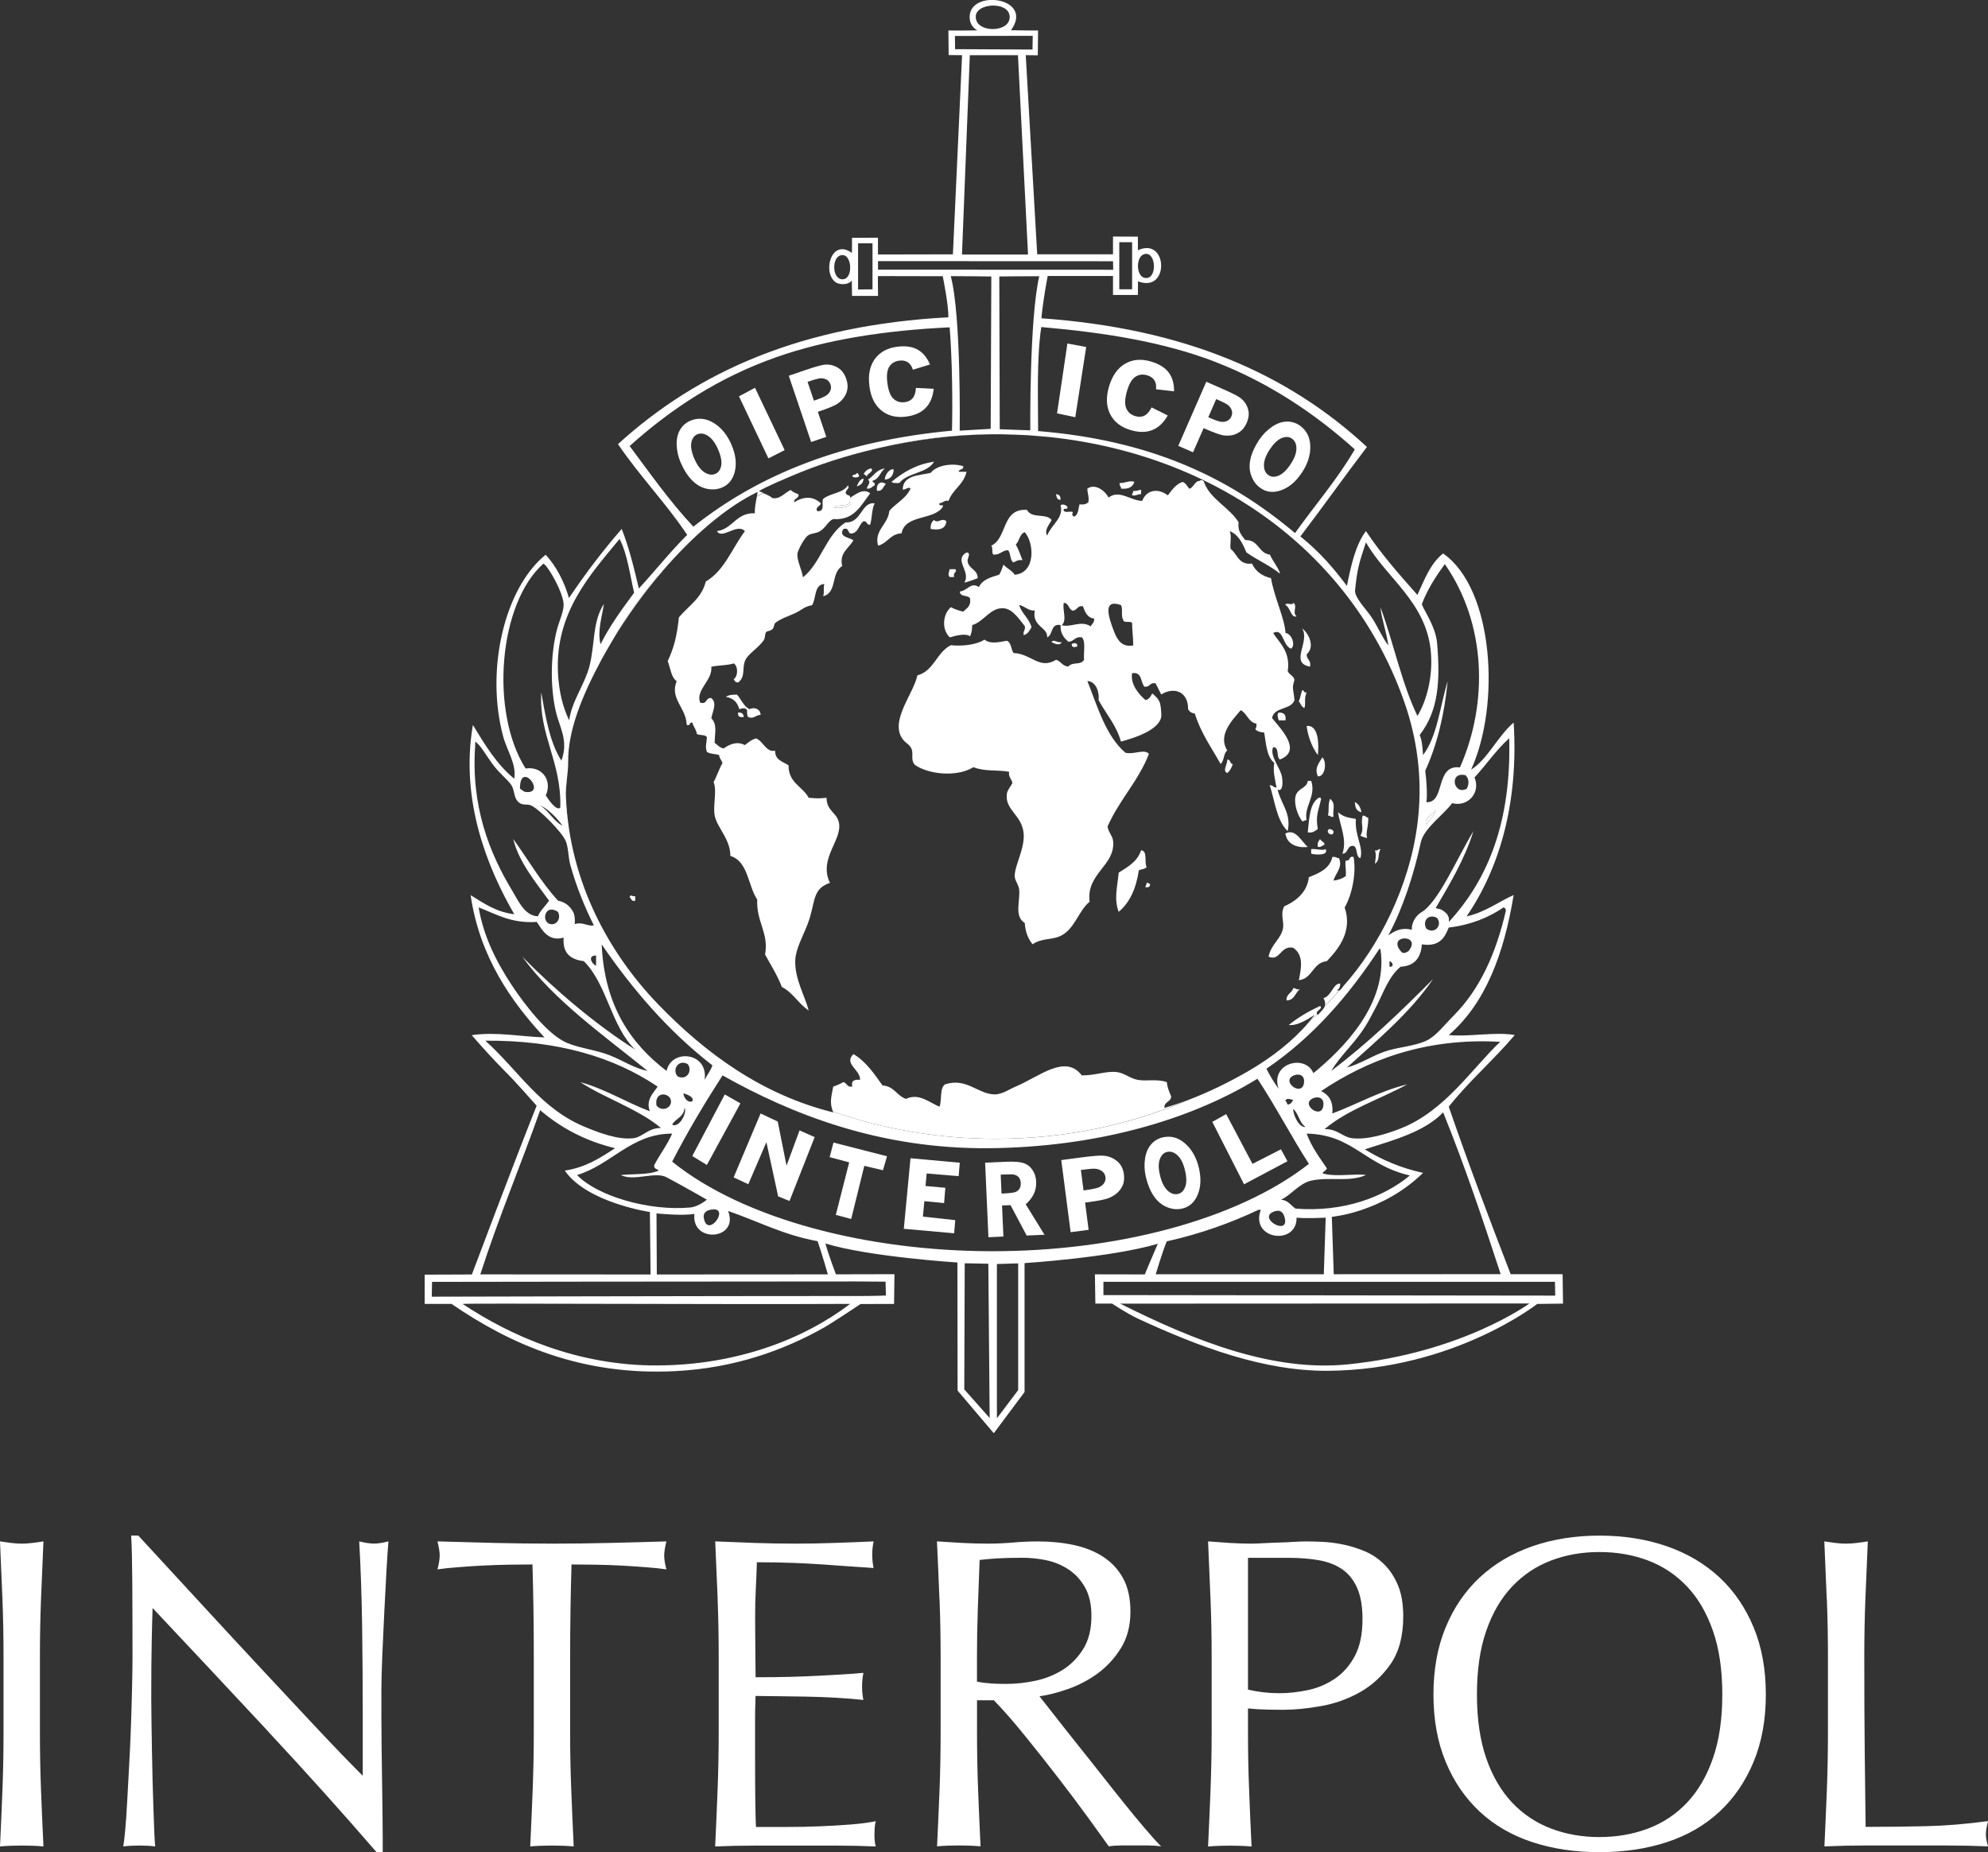
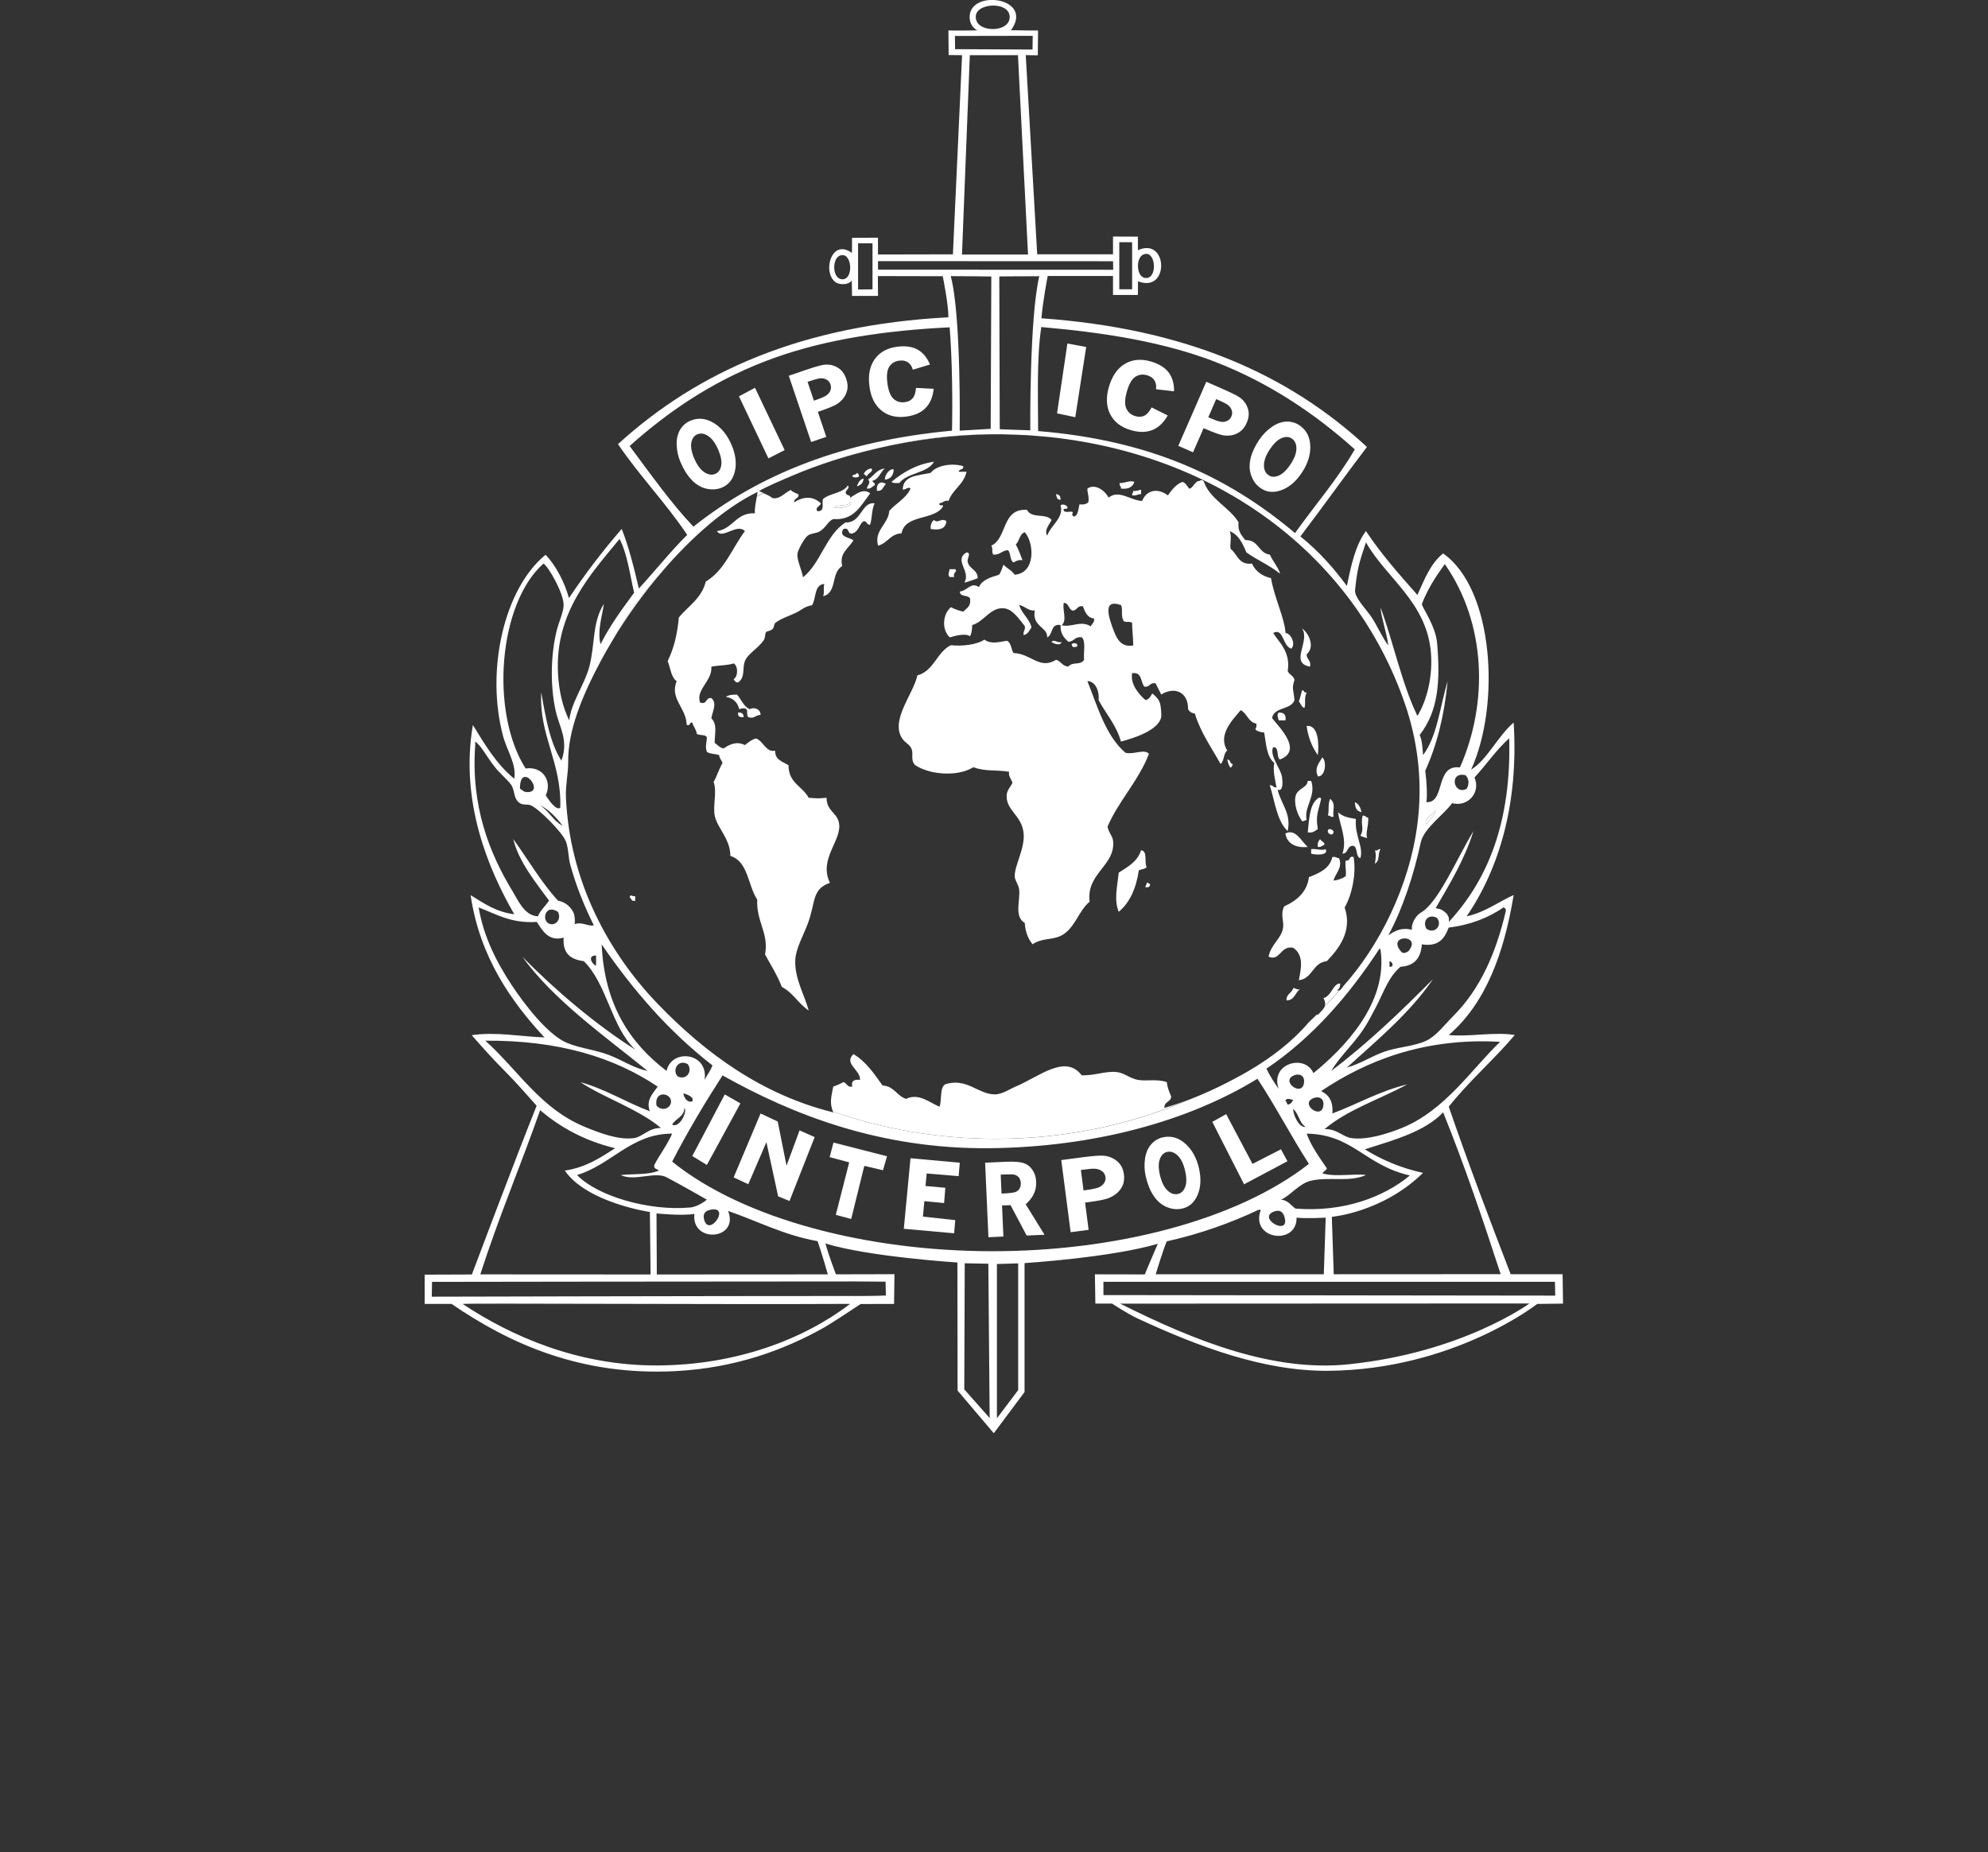
<svg xmlns="http://www.w3.org/2000/svg" width="161" height="150" viewBox="0 0 161 150" fill="none">
  <rect x="0" y="0" width="161" height="150" fill="#333333" stroke="none" />
  <g clip-path="url(#clip0_7202_1201)">
    <path d="M87.966 28.102L87.083 33.79L85.606 33.478L86.444 27.82L87.966 28.102Z" fill="white" />
    <path d="M63.546 36.453L61.144 31.405L59.845 32.096L62.231 37.122L63.546 36.453Z" fill="white" />
    <path d="M72.833 39.117C73.486 38.259 75.09 38.352 75.643 37.393C74.169 37.609 73.126 38.263 72.198 39.024C72.317 39.15 72.592 39.117 72.833 39.117Z" fill="white" />
    <path d="M78 37.754C77.131 37.482 75.854 37.668 75.372 38.296C74.392 38.523 73.129 38.471 73.107 39.656C73.374 39.659 73.568 39.388 73.742 39.563C73.378 40.38 72.565 40.744 72.02 41.379C71.931 42.475 70.761 42.954 71.114 44.191C71.886 43.995 72.094 43.237 73.014 43.192C73.297 41.628 75.68 42.17 76.37 41.015C76.407 40.8 75.954 41.063 76.099 40.744C76.396 40.74 76.444 40.488 76.823 40.562C77.15 39.622 78.052 39.251 78.274 38.207H77.64C77.654 37.95 78.07 38.092 78.003 37.754" fill="white" />
    <path d="M69.934 38.389C70.064 38.411 70.086 38.537 70.205 38.571C70.264 38.303 70.787 38.207 70.568 37.936C70.245 37.977 70.071 38.166 69.934 38.389Z" fill="white" />
    <path d="M70.205 39.57C70.546 39.611 70.632 39.392 70.84 39.299C70.906 39.05 70.658 39.117 70.658 38.935C71.189 38.805 71.289 38.236 71.653 37.939C70.988 38.029 70.754 38.549 70.294 38.846C70.587 39.061 70.209 39.358 70.201 39.57" fill="white" />
    <path d="M71.656 38.842C72.131 38.805 72.35 38.508 72.38 38.025C72.102 37.902 71.664 38.396 71.656 38.842Z" fill="white" />
    <path d="M69.387 38.3C69.365 38.489 69.05 38.385 69.027 38.575C69.142 38.697 69.454 38.697 69.569 38.575C69.573 38.419 69.499 38.34 69.387 38.3Z" fill="white" />
    <path d="M69.388 39.388C69.688 39.295 69.922 39.136 69.933 38.753C69.618 38.827 69.51 39.113 69.388 39.388Z" fill="white" />
    <path d="M90.687 39.117C90.613 39.373 90.817 39.351 90.78 39.57C91.389 39.637 91.738 39.44 91.868 39.024C91.5 38.876 91.025 39.15 90.691 39.117" fill="white" />
    <path d="M71.021 39.748C71.504 39.808 71.507 39.392 71.745 39.206C71.359 38.913 70.943 39.121 71.021 39.748Z" fill="white" />
    <path d="M91.775 39.748C91.794 39.919 91.671 39.949 91.682 40.112C92.028 40.183 92.117 40.005 92.41 40.023V39.659C92.198 39.689 92.068 39.8 91.775 39.748Z" fill="white" />
    <path d="M85.52 40.023C85.573 40.246 85.599 40.488 85.884 40.477C85.907 40.179 85.777 40.042 85.52 40.023Z" fill="white" />
    <path d="M68.846 40.659C68.694 41.078 67.836 40.796 67.576 41.112C68.177 41.238 69.213 40.904 68.846 40.659Z" fill="white" />
    <path d="M75.643 42.107C75.457 42.256 75.35 42.475 75.368 42.832C75.951 42.954 76.619 42.88 76.638 42.197C76.189 41.91 75.977 42.445 75.639 42.107" fill="white" />
    <path d="M78.363 45.465C78.307 45.239 78.694 44.76 78.274 44.741C77.201 45.365 78.671 46.29 78.092 47.189C78.486 47.1 78.816 46.948 79.18 46.829C79.18 46.105 78.463 46.097 78.363 45.469" fill="white" />
    <path d="M77.365 46.097H76.912C76.868 46.305 76.734 46.561 76.912 46.732H77.276C77.146 46.335 77.584 46.312 77.365 46.097Z" fill="white" />
-     <path d="M104.733 48.82C104.722 49.08 104.113 48.742 104.099 49.002C104.492 49.154 104.563 50.109 105.008 49.908C104.615 49.648 105.123 49.035 104.737 48.82" fill="white" />
    <path d="M105.457 50.904C106.129 51.963 104.399 53.697 106.092 53.987C106.21 53.445 105.806 53.426 105.821 52.988C106.522 52.383 105.995 51.301 105.461 50.9" fill="white" />
    <path d="M85.16 51.992C85.316 52.115 85.884 52.349 85.977 51.992C85.635 52.111 85.35 51.721 85.16 51.992Z" fill="white" />
    <path d="M86.79 52.174C86.82 52.494 87.028 52.408 87.243 52.356C87.306 52.041 86.924 52.033 86.79 52.174Z" fill="white" />
    <path d="M105.458 55.893C105.357 56.186 105.305 56.525 105.187 56.799C105.339 56.978 105.398 57.253 105.639 57.342C105.784 56.885 105.576 56.643 105.821 56.075C105.576 56.142 105.639 55.897 105.461 55.893" fill="white" />
    <path d="M60.69 57.435C60.215 57.182 60.03 56.647 59.692 56.257C59.317 56.246 58.994 56.283 58.786 56.439C59.317 56.528 59.699 56.792 59.874 57.438C60.108 57.353 60.39 57.29 60.508 57.528C60.497 57.75 60.494 57.966 60.598 58.074C61.054 58.252 61.139 57.929 61.596 57.892C61.589 57.423 61.099 57.234 60.69 57.435Z" fill="white" />
    <path d="M59.781 57.706C59.718 58.04 59.926 58.107 60.234 58.07C60.215 57.813 60.074 57.684 59.781 57.706Z" fill="white" />
    <path d="M103.557 57.706C103.379 57.877 103.512 58.133 103.557 58.341H104.103C104.18 57.869 103.961 57.698 103.557 57.706Z" fill="white" />
    <path d="M105.821 58.794C105.918 59.611 106.237 60.488 106.727 61.153C106.809 60.451 106.842 58.679 105.821 58.794Z" fill="white" />
    <path d="M107.09 61.335C106.86 61.766 106.415 62.167 106.73 62.877C107.324 62.914 107.48 61.692 107.09 61.335Z" fill="white" />
-     <path d="M99.388 61.517C99.429 61.892 98.965 62.409 99.388 62.606C99.611 62.435 99.741 62.175 99.841 61.881C99.578 61.87 99.685 61.495 99.388 61.521" fill="white" />
+     <path d="M99.388 61.517C99.611 62.435 99.741 62.175 99.841 61.881C99.578 61.87 99.685 61.495 99.388 61.521" fill="white" />
    <path d="M106.185 63.241H105.91C105.854 63.854 105.056 63.817 104.915 64.511C104.785 65.143 105.09 66.038 105.461 66.506C105.632 66.528 105.658 66.406 105.821 66.413C105.572 65.358 106.615 64.485 106.185 63.237" fill="white" />
    <path d="M106.816 64.6C106.044 65.065 106.036 66.298 105.91 67.413C106.337 67.479 106.504 67.283 106.723 67.141C106.526 65.99 106.779 65.696 106.994 64.693C106.975 64.623 106.92 64.586 106.812 64.6" fill="white" />
    <path d="M107.725 64.693C107.51 65.187 107.669 65.559 107.543 66.053C107.762 66.016 107.74 66.22 107.996 66.142C107.903 65.563 108.222 65.132 107.725 64.693Z" fill="white" />
    <path d="M109.719 64.965C109.774 65.377 109.771 65.648 110.261 65.782C110.183 65.407 110.045 65.091 109.719 64.965Z" fill="white" />
    <path d="M116.244 65.596C116.322 65.949 115.702 66.383 115.52 66.777C115.242 66.224 116.096 66.023 116.244 65.596Z" fill="white" />
    <path d="M109.808 66.324C109.192 66.216 108.817 66.172 108.36 65.782C108.527 66.918 109.11 67.962 108.72 69.136C109.225 69.129 109.058 68.445 109.626 68.505C109.979 68.664 109.767 69.392 110.172 69.5C110.443 68.56 109.693 67.691 109.808 66.324Z" fill="white" />
    <path d="M110.807 66.235C110.632 66.194 110.58 66.038 110.354 66.053C110.164 66.837 110.521 67.071 110.172 67.684C110.343 67.758 110.506 67.836 110.718 67.866C110.58 67.439 110.829 66.996 110.81 66.235" fill="white" />
    <path d="M107.632 67.141C107.261 67.442 108.037 67.858 107.992 67.323C107.933 67.201 107.799 67.153 107.632 67.141Z" fill="white" />
    <path d="M104.099 67.502C104.221 68.382 105.064 68.694 105.91 68.59C105.39 68.152 104.934 67.067 104.099 67.502Z" fill="white" />
    <path d="M106.908 67.955C106.79 68.107 106.667 68.256 106.726 68.59C107.012 68.631 107.083 68.46 107.272 68.408C107.254 68.156 106.986 68.152 106.912 67.955" fill="white" />
    <path d="M107.361 68.772C107.072 68.913 106.515 68.709 106.185 68.772V69.132C106.411 69.222 107.64 69.333 107.361 68.772Z" fill="white" />
    <path d="M111.348 68.861C111.478 69.263 111.4 69.523 111.348 69.95C111.793 69.656 111.537 69.225 111.801 68.772C111.585 68.735 111.607 68.939 111.348 68.865" fill="white" />
    <path d="M92.41 68.861C92.12 69.783 91.334 70.202 90.599 70.674C90.487 71.863 90.201 72.81 90.599 73.847C91.504 73.093 92.013 71.937 92.228 70.492C92.421 70.384 92.733 70.395 92.863 70.221C92.647 69.831 92.967 68.906 92.41 68.861Z" fill="white" />
    <path d="M109.626 69.407C109.195 69.277 109.399 69.786 108.991 69.682C108.898 70.058 109.039 70.392 108.991 70.953C108.727 71.142 108.405 71.269 107.996 71.317C108.148 70.708 108.753 70.295 108.449 69.504C108.234 69.504 108.182 69.348 107.903 69.411C107.677 70.358 106.846 70.708 105.999 71.042C105.877 72.186 105.053 72.933 104.006 73.401C103.668 74.01 103.995 74.627 103.913 75.124C103.765 76.061 102.948 76.425 102.736 77.48C103.69 77.877 103.672 76.555 104.73 76.755C105.617 77.365 105.372 78.442 105.186 79.385C106.318 79.252 106.296 77.959 107.451 77.844C108.364 76.889 109.566 75.448 108.898 73.49C109.496 72.487 109.856 70.693 109.622 69.411" fill="white" />
    <path d="M92.769 71.856C93.007 71.882 93.159 71.822 93.133 71.584C93.018 71.581 93.007 71.469 92.862 71.495C92.884 71.666 92.758 71.696 92.769 71.856Z" fill="white" />
    <path d="M50.991 72.673C51.151 72.754 51.106 73.04 51.444 72.944V72.58C51.158 72.628 51.073 72.368 50.991 72.673Z" fill="white" />
    <path d="M104.733 80.021C104.633 80.437 104.162 80.481 104.188 81.02C104.852 81.02 104.882 80.385 105.275 80.114C104.997 80.177 104.945 80.021 104.73 80.021" fill="white" />
    <path d="M56.065 93.624L57.246 94.348L59.963 89.359L58.697 88.635L56.065 93.624Z" fill="white" />
    <path d="M101.434 94.259L99.303 90.229L98.179 90.856L100.751 95.912L104.266 94.044L103.739 93.078L101.434 94.259Z" fill="white" />
    <path d="M63.698 94.404L62.985 90.831L61.597 90.177L59.414 95.355L60.602 95.905L62.068 92.499L63.018 96.889L63.939 97.265L65.977 92.09L64.752 91.548L63.698 94.404Z" fill="white" />
    <path d="M71.838 93.643L71.507 94.776L69.997 94.419L68.935 98.721L67.688 98.39L68.772 94.137L67.19 93.713L67.499 92.532L71.838 93.643Z" fill="white" />
    <path d="M77.729 94.166L77.636 95.255L75.049 95.036L74.952 96.05L76.559 96.195L76.459 97.432L74.859 97.279L74.744 98.531L77.361 98.814L77.272 99.88L73.196 99.516L73.738 93.802L77.729 94.166Z" fill="white" />
    <path d="M89.362 104.884V103.81H125.929L125.951 104.928L89.366 104.884H89.362ZM109.181 110.493C103.1 111.11 96.831 108.636 90.717 105.578L123.862 105.563C123.862 105.563 118.435 109.553 109.181 110.493ZM94.492 100.534C97.232 99.921 99.645 99.051 101.924 97.978H102.106C101.215 100.407 105.042 100.901 105.005 98.613C105.788 98.702 107.362 98.613 107.362 98.613L107.21 103.197H93.598C93.598 103.197 94.143 101.366 94.489 100.534M80.294 101.332C70.275 101.317 60.238 98.758 54.436 94.077C55.691 91.64 57.072 89.337 58.516 87.093C64.125 90.243 71.244 93.082 80.175 92.989C88.549 92.9 96.192 90.831 101.835 87.365C103.305 89.582 104.559 92.016 106.003 94.259C100.123 98.862 90.224 101.351 80.294 101.332ZM82.458 112.581L80.736 114.862V102.369L82.458 102.317V112.577V112.581ZM78.093 112.521L78.13 102.309L80.042 102.346L80.149 114.843L78.093 112.521ZM67.046 103.208L53.193 103.216L53.167 98.271C53.167 98.271 55.231 98.487 56.237 98.308C55.966 100.734 59.889 100.422 58.965 98.071C61.37 98.899 63.471 100.028 66.215 100.519C66.552 101.481 67.046 103.212 67.046 103.212M69.299 103.78C69.715 103.78 71.719 103.799 71.719 103.799L71.745 104.921C71.745 104.921 70.784 104.958 69.845 104.958C57.035 104.958 34.967 105.014 34.967 105.014L34.989 103.814C34.989 103.814 57.332 103.78 69.303 103.78M53.26 110.582C46.786 110.616 41.381 108.197 37.469 105.604C37.454 105.526 58.49 105.656 68.85 105.597C65.127 108.439 59.689 110.552 53.26 110.582ZM43.742 89.906C45.386 91.313 47.354 92.394 49.815 92.989C48.623 93.761 47.447 94.549 45.739 94.802C47.539 97.409 52.632 98.156 52.632 98.156L52.688 103.216C52.688 103.216 43.519 103.208 38.898 103.208C40.398 98.542 42.142 94.467 43.746 89.906M39.303 84.281C45.231 84.24 49.737 85.63 53.26 88C52.914 88.524 52.283 89.066 52.625 89.995C50.691 89.27 49.08 88.223 47.005 87.639C48.828 88.869 51.715 89.82 53.531 91.354C52.539 91.328 52.042 92.071 51.355 92.171C50.093 92.353 48.475 91.722 47.369 91.265C43.761 89.779 41.979 86.685 39.303 84.281ZM41.478 79.835C40.208 77.918 39.169 75.875 38.761 73.486C40.182 74.028 41.378 74.797 43.475 74.664C43.92 75.358 44.44 76.283 45.65 75.934C45.542 77.223 46.229 77.713 47.28 77.84C49.18 79.716 49.499 83.174 51.448 85.006C48.267 82.989 45.023 80.251 42.298 77.48C44.859 81.023 48.913 83.858 52.447 86.733C51.329 86.503 50.465 85.894 49.366 85.459C48.271 85.028 47.005 84.909 45.925 84.463C44.347 83.809 42.432 81.272 41.481 79.838M44.741 74.849C43.768 74.905 44.032 73.085 45.19 73.854C45.45 74.389 45.104 74.831 44.741 74.849ZM47.187 75.574C44.811 74.883 47.376 78.044 47.187 75.574V75.574ZM48.274 77.387V78.204C47.918 78.089 47.554 77.361 48.274 77.387ZM41.478 72.126C39.618 69.051 38.126 65.265 38.486 60.336V60.065C38.95 60.358 39.362 61.201 40.026 62.059C40.513 62.687 41.296 63.307 41.474 63.69C41.708 64.195 41.604 64.719 42.109 65.05C42.372 65.224 42.736 65.102 43.014 65.232C43.694 65.547 45.535 67.405 45.825 68.133C46.047 68.694 46.017 69.437 46.185 70.039C46.667 71.773 47.294 73.33 48.089 74.935C47.662 75.065 47.161 74.623 46.548 74.842C46.567 74.493 46.552 74.173 46.459 73.936C46.211 73.427 45.817 73.066 45.19 72.94C43.816 71.439 42.77 69.619 41.567 67.951C42.001 69.782 43.382 71.454 44.466 72.94C44.176 73.378 43.776 73.701 43.56 74.21C42.48 74.158 41.979 72.959 41.478 72.123M42.654 64.147C42.376 64.132 42.398 64.036 42.112 63.876C42.087 61.535 44.251 64.24 42.654 64.147ZM45.557 66.87C44.796 66.48 44.462 65.666 43.746 65.236C44.321 65.447 45.104 66.235 45.557 66.87ZM44.017 45.644C44.455 45.926 45.661 48.092 45.646 48.998C45.639 49.563 45.268 50.358 45.104 50.993C44.614 52.891 44.525 55.473 45.012 57.613C45.305 58.906 46.073 59.961 45.465 61.602C44.533 60.146 44.188 58.103 43.835 56.071C43.631 59.541 45.494 61.725 45.375 65.41C45.067 65.7 44.436 64.793 44.199 64.415C44.737 63.274 43.961 62.03 42.565 62.238C39.659 57.65 40.375 48.849 44.017 45.64M50.179 43.649C50.806 44.864 51.007 46.509 51.355 48.002C50.383 49.325 49.403 50.644 48.635 52.174C48.36 51.082 48.772 49.893 48.906 48.909C47.952 50.402 48.2 52.193 47.729 53.987C47.35 55.428 46.263 56.877 46.099 58.341C45.553 57.226 45.264 55.937 45.19 54.533C44.934 49.578 47.866 46.468 50.175 43.649M53.167 89.541C52.963 88.312 54.306 88.479 54.343 89.181C54.373 89.716 53.649 90.08 53.167 89.541ZM57.64 97.956C59.176 97.74 57.335 100.314 57.005 98.684C56.908 98.201 57.224 98.015 57.64 97.956ZM53.349 94.802C52.558 95.158 51.311 95.058 50.268 95.162C51.359 95.704 53.044 94.846 53.983 95.344C55.071 95.912 57.246 97.157 57.246 97.157C57.246 97.157 56.582 97.729 55.888 97.792C52.517 98.097 48.345 96.849 46.734 95.162C49.522 94.322 51.114 91.808 54.436 91.808C54.032 92.729 53.449 93.475 52.989 94.345C52.922 94.686 53.226 94.653 53.352 94.802M55.342 88.546C55.68 88.635 56.244 88.865 56.066 89.181C55.747 89.359 55.376 88.94 55.342 88.546ZM55.706 86.187C56.099 86.737 55.62 87.513 54.889 87.183C54.381 86.64 54.963 85.737 55.706 86.187ZM55.431 89.723C55.68 89.995 55.067 91.384 54.433 91.083C54.704 90.567 55.401 90.478 55.431 89.723ZM53.983 86.733C51.055 84.497 48.95 81.432 48.727 76.484C51.274 80.191 54.169 83.549 57.699 86.28C57.54 86.722 57.269 87.052 57.064 87.457C57.391 85.206 54.366 84.902 53.983 86.733ZM53.635 46.271C56.081 43.422 58.813 41.059 61.355 39.841C61.352 39.912 61.33 40.038 61.3 40.194C61.467 40.097 61.634 40.005 61.805 39.908C61.634 39.834 61.493 39.782 61.467 39.774C61.964 39.451 63.471 38.819 64.132 38.537C66.17 37.664 68.564 36.88 71.144 36.29C74.043 35.588 77.105 35.198 80.272 35.172C80.335 35.172 80.959 35.172 81.111 35.172C81.545 35.175 82.952 35.227 83.227 35.246C83.26 35.246 83.297 35.25 83.33 35.253C83.59 35.272 84.819 35.376 84.971 35.391C99.318 36.91 110.094 45.599 113.954 57.523C114.827 60.298 115.216 63.363 114.797 66.688C114.155 71.811 111.649 76.677 108.813 79.838C108.735 79.924 108.62 80.15 108.464 80.214C108.082 80.663 107.685 81.101 107.273 81.532C107.165 81.774 106.924 81.963 106.731 82.201C106.705 82.179 106.686 82.16 106.671 82.141C106.445 82.364 106.215 82.584 105.981 82.803C104.715 84.304 102.978 85.652 101.111 86.737C99.585 87.621 97.926 88.438 96.252 89.077C91.575 91.094 86.27 92.231 80.647 92.231C75.973 92.231 71.523 91.443 67.465 90.021C67.477 90.043 67.48 90.069 67.491 90.091C61.745 88.672 57.154 85.336 53.263 81.295C49.388 77.271 46.118 71.487 45.832 64.519C45.795 63.579 46.021 62.624 46.014 61.706C45.988 59.154 47.142 56.339 48.738 53.374C49.006 52.884 49.291 52.39 49.585 51.899C50.68 49.89 52.046 48.006 53.638 46.279M50.992 36.123C54.329 33.125 58.167 30.584 62.851 28.934C66.924 27.497 71.653 26.761 76.909 26.509C77.117 29.131 77.154 32.516 77.098 34.878C68.308 35.695 61.504 38.396 56.155 42.653C54.262 40.647 52.662 38.352 50.992 36.123ZM76.998 22.363C77.889 22.359 80.283 22.393 80.283 22.393L80.231 34.73L77.722 34.878C77.722 34.878 77.852 25.565 76.998 22.363ZM83.438 34.852L80.966 34.763L80.929 22.389C80.929 22.389 83.171 22.367 84.166 22.37C83.36 25.818 83.438 34.852 83.438 34.852ZM71.107 21.843V21.148L90.142 21.156L90.153 21.847L71.107 21.839V21.843ZM78.546 4.469H82.44L83.256 20.613H77.907L78.542 4.469H78.546ZM77.347 3.986L77.336 2.912L83.635 2.901L83.62 4.012L77.347 3.982V3.986ZM79.095 1.712C78.494 0.256 81.686 -0.026 81.768 1.319C81.846 2.578 79.485 2.663 79.095 1.712ZM90.647 19.618H91.686V23.429H90.647V19.618ZM92.592 20.613C93.583 20.182 93.78 22.456 92.863 22.515C92.009 22.575 91.946 20.892 92.592 20.613ZM98.464 29.328C102.792 31 106.579 33.563 109.719 36.394C108.334 38.79 106.449 40.963 104.879 43.173C99.344 38.504 92.978 35.643 84.073 34.911C84.073 32.148 83.95 29.016 84.329 26.486C89.622 26.951 94.292 27.712 98.468 29.325M110.625 43.924C112.251 46.806 115.524 48.745 115.881 52.813C116.044 54.689 115.606 56.625 114.793 57.984C113.513 55.336 112.859 52.059 111.801 49.188C111.857 50.008 112.302 51.227 112.436 52.271C111.957 51.673 111.568 50.7 111.018 49.901C110.614 49.314 109.682 48.374 109.741 47.798C109.919 46.075 110.053 45.625 110.621 43.927M117.013 45.688C120.365 50.499 120.547 56.925 118.234 62.152C116.189 61.888 117.087 65.05 115.517 64.964C115.602 64.455 115.539 63.252 115.424 62.423C116.371 60.347 116.972 57.925 117.239 55.168C116.62 57.212 116.397 59.645 115.246 61.153C115.205 60.559 115.168 59.964 114.975 59.522C116.501 57.564 116.646 55.154 116.386 52.089C116.267 50.651 115.09 49.087 115.157 48.909C115.751 47.323 116.787 46.019 117.013 45.684M118.691 62.784C118.984 63.077 118.991 63.501 118.784 63.876C117.733 64.459 117.299 62.453 118.691 62.784ZM116.245 65.596C116.323 65.949 115.703 66.383 115.521 66.773C115.242 66.22 116.096 66.019 116.245 65.596ZM119.415 62.966C120.372 61.926 121.17 60.733 122.225 59.79C122.403 66.558 120.502 71.246 117.332 74.664C117.351 74.415 117.384 74.341 117.18 74.014C116.631 73.486 116.519 73.664 116.274 73.534C117.395 71.603 118.598 69.645 119.326 67.316C117.967 69.556 116.46 73.159 115.053 73.917C114.578 74.236 114.292 74.853 114.34 75.295C113.472 75.095 112.963 75.388 112.436 75.748C113.609 73.579 114.507 70.808 115.064 68.219C115.313 67.071 116.98 65.926 117.599 65.046C118.902 65.388 119.938 64.154 119.411 62.962M116.382 74.341C116.857 74.972 116.148 75.685 115.517 75.21C115.153 74.552 115.729 73.973 116.382 74.341ZM114.069 77.026C113.732 77.26 113.561 77.197 113.435 77.026C112.306 75.656 115.205 75.652 114.069 77.026ZM112.529 78.293V77.844C112.774 77.877 112.952 78.326 112.529 78.293ZM121.772 73.49C121.883 73.531 121.957 73.605 121.954 73.761C121.167 77.149 119.894 80.084 117.692 82.286C116.987 82.992 116.3 83.913 115.517 84.281C114.496 84.757 113.167 84.79 112.072 85.188C111.022 85.567 110.187 86.15 109.08 86.458C111.553 84.214 114.136 82.086 116.059 79.292C113.453 81.911 110.792 84.478 107.811 86.729C108.509 85.559 109.493 84.701 110.346 83.464C110.773 82.844 111.092 82.208 111.434 81.558C112.061 80.366 112.444 79.11 113.427 78.293C114.545 78.234 115.075 77.58 115.15 76.48C116.542 76.696 116.998 75.971 117.325 75.121C119.133 74.901 120.562 74.307 121.764 73.49M121.497 84.37C119.236 86.51 117.046 89.928 113.524 91.354C112.425 91.796 110.717 92.353 109.444 92.171C108.728 92.067 108.268 91.406 107.269 91.447C109.129 89.865 111.746 89.029 113.973 87.818C111.712 88.368 109.949 89.411 107.9 90.177C107.993 89.177 107.603 88.661 106.994 88.364C110.643 85.908 115.346 84.025 121.493 84.374M107.18 89.452C107.109 90.831 105.116 89.33 106.456 88.906C106.779 88.802 107.21 88.917 107.18 89.452ZM103.557 88.182C103.186 87.68 102.852 87.134 102.562 86.551C106.308 84.014 109.222 80.641 111.712 76.844C111.79 76.829 111.798 76.881 111.805 76.933C112.425 81.287 108.798 84.92 106.367 86.911C105.699 85.329 102.822 86.113 103.557 88.178M105.732 91.265C105.213 91.365 104.704 90.262 104.734 89.813C105.175 90.184 105.227 90.949 105.732 91.265ZM104.886 87.06C105.213 86.96 105.639 87.071 105.613 87.606C105.539 88.984 103.546 87.483 104.886 87.06ZM104.734 89.088C104.619 89.244 104.548 89.445 104.281 89.452C104.203 89.378 104.225 89.203 104.099 89.181C104.151 88.869 104.537 89.04 104.734 89.088ZM103.271 98.089C103.743 97.948 103.958 98.249 104.051 98.654C104.403 100.169 101.675 98.565 103.271 98.089ZM103.735 97.157C104.478 96.863 105.205 95.838 106.181 95.619C107.651 95.281 109.27 95.767 110.625 95.162C109.793 95.028 108.23 95.318 107.273 95.069C106.835 95.036 107.466 94.798 107.455 94.616C106.857 93.732 106.219 92.888 105.821 91.808C109.585 91.878 110.532 94.371 114.181 95.199C112.058 96.953 108.802 98.189 104.916 97.881C104.541 97.621 104.322 97.205 103.739 97.153M121.538 103.19C116.942 103.19 108.015 103.197 108.015 103.197L107.859 98.546C107.859 98.546 111.961 98.204 115.246 94.987C113.435 94.594 111.898 93.925 110.532 93.082C112.885 92.324 115.346 91.674 116.876 90.088C118.598 94.352 120.064 98.68 121.534 103.193M69.492 23.444V19.707H70.661V23.433L69.492 23.444ZM68.267 22.616C67.41 22.675 67.35 20.992 67.993 20.714C68.984 20.283 69.18 22.56 68.267 22.616ZM126.56 103.193C126.56 103.193 123.761 103.193 122.343 103.193C120.617 98.721 118.917 94.241 117.329 89.627C118.969 87.554 120.974 85.838 122.674 83.824C121.096 83.546 118.995 83.988 117.329 83.824C120.306 81.269 121.801 77.234 122.585 72.487C121.542 72.929 120.254 73.902 118.776 74.21C121.397 70.384 123 65.087 122.585 58.519C121.308 59.6 120.424 61.558 119.14 62.327C121.534 57.085 120.981 47.687 116.872 44.823C115.855 45.621 115.357 46.936 114.79 48.181C113.327 46.531 111.864 44.882 110.621 43.01C109.763 44.147 109.403 45.863 109.08 47.453C108.063 46.086 106.924 44.741 105.313 43.441C107.158 41.022 108.858 38.615 110.703 36.197C104.255 30.224 95.925 26.605 84.34 25.777C84.477 24.239 84.849 22.352 84.849 22.352H90.138V23.89H92.154C92.154 23.89 92.161 23.188 92.161 22.779C94.719 23.793 94.607 19.146 92.154 20.264V19.165L90.138 19.157V20.595H83.999L83.071 4.465L84.047 4.48L84.069 2.47C84.069 2.47 82.618 2.47 81.875 2.448C83.75 -0.141 78.798 -0.881 78.538 1.2C78.464 1.805 78.754 2.255 79.151 2.459C78.46 2.481 76.808 2.47 76.808 2.47L76.827 4.458L77.915 4.469L77.172 20.598L71.103 20.61V19.25L68.999 19.261C68.999 19.261 69.01 20.264 68.991 20.483C67.257 19.22 66.534 22.277 67.788 22.928C68.353 23.128 68.794 22.954 68.984 22.727C68.995 23.087 69.002 23.964 69.002 23.964H71.107L71.096 22.359L76.348 22.37C76.348 22.37 76.82 24.662 76.808 25.695C64.997 26.33 56.563 30.034 50.049 35.967C51.819 38.578 53.894 40.692 55.654 43.318C54.388 44.559 53.096 46.186 51.738 47.661C51.367 46.067 50.914 44.236 50.349 42.839C48.816 44.6 47.439 46.413 46.077 48.433C45.709 47.111 45.008 45.796 44.188 44.927C40.843 47.639 39.31 54.258 40.743 59.619C41.066 60.826 41.845 61.881 41.648 63.066C40.231 61.914 39.269 60.31 38.297 58.712C37.235 64.92 39.551 70.41 41.648 74.04C40.142 73.858 39.169 73.137 38.115 72.498C38.85 77.539 41.459 81.183 44.095 84.017C42.191 83.951 40.164 83.546 38.204 83.835C39.05 84.805 39.989 85.849 40.895 86.755C41.812 87.673 42.55 88.535 43.46 89.549C41.63 94.126 38.215 103.216 38.215 103.216L34.392 103.23V105.601H36.571C41.37 108.892 47.116 111.429 54.696 111.043C59.548 110.794 63.523 109.326 66.749 107.506C67.391 107.146 69.696 105.608 69.696 105.608L72.406 105.601L72.439 103.193L67.699 103.204C67.699 103.204 67.146 101.774 66.846 100.704C70.327 101.785 77.536 102.246 77.536 102.246L77.551 112.618L80.483 116.073L82.974 112.737V102.294C82.974 102.294 89.934 101.856 93.765 100.73C93.39 101.577 92.711 103.212 92.711 103.212L88.672 103.204L88.709 105.571H90.056C90.056 105.571 91.311 106.399 92.143 106.786C97.113 109.085 102.362 111.058 107.57 111.017C117.729 110.931 124.493 105.601 124.493 105.601L126.583 105.575L126.549 103.208L126.56 103.193Z" fill="white" />
    <path d="M84.095 35.309C84.236 35.32 84.369 35.335 84.51 35.35C84.373 35.335 84.236 35.32 84.095 35.309Z" fill="white" />
    <path d="M94.856 88.813C94.704 88.453 94.541 88.1 94.496 87.636C93.657 87.357 92.893 87.587 92.139 87.454C91.516 87.346 91.052 86.882 90.417 86.819C89.519 86.733 88.721 87.105 87.607 87.09C86.274 85.332 84.159 87.197 82.258 87.996C81.746 88.212 81.144 88.642 80.536 88.631C79.192 88.605 78.275 87.257 76.545 87.814C76.085 88.108 76.289 89.07 76.092 89.631C75.305 89.319 74.422 88.486 73.375 88.995C72.625 88.75 72.414 87.963 71.471 87.907C70.792 86.952 70.138 85.975 69.114 85.366C68.308 86.168 69.671 86.603 69.656 87.454C69.218 87.409 68.913 87.502 69.021 88C68.579 88.078 68.602 87.691 68.297 87.636C68.049 87.781 67.774 87.9 67.481 88C67.302 88.917 67.184 89.315 67.455 90.017C71.512 91.44 75.962 92.227 80.636 92.227C86.26 92.227 91.564 91.087 96.237 89.073C95.595 89.319 94.946 89.538 94.303 89.723C94.263 89.2 94.819 89.27 94.845 88.817" fill="white" />
    <path d="M90.234 51.179C89.763 49.953 89.273 48.478 90.78 49.002C90.958 49.277 90.765 49.919 90.962 50.183C90.969 50.506 91.556 50.254 91.686 50.454C91.675 50.926 91.771 51.576 91.779 52.271C90.925 52.423 90.524 51.925 90.238 51.182M88.33 50.725C87.532 50.209 86.76 50.844 85.977 50.633C86.459 50.257 85.999 49.318 86.159 48.82C86.582 48.849 86.522 49.358 86.883 49.455C87.246 49.425 87.239 49.028 87.695 49.095C87.877 49.548 88.03 50.031 88.605 50.09C88.646 50.432 88.427 50.517 88.334 50.725M96.304 39.57C96.137 39.373 96.036 39.113 95.762 39.028C95.209 39.232 94.908 39.685 94.581 40.116C93.768 39.503 92.848 39.674 92.499 40.569C91.537 40.536 90.635 39.622 89.782 40.298C89.459 39.696 88.661 39.139 88.059 39.574C88.067 39.96 88.212 40.205 88.148 40.662C88.004 40.818 87.77 40.889 87.424 40.844C87.321 41.223 87.335 41.724 86.972 41.843C86.805 41.669 86.808 41.773 86.883 41.479C86.727 41.36 86.374 41.55 86.159 41.386C86.025 41.041 86.563 41.368 86.43 41.022C86.311 40.892 86.029 40.785 85.888 40.933C86.181 41.914 85.134 42.501 84.8 43.381C84.548 42.917 85.001 42.46 85.164 42.111C84.715 41.535 83.557 42.036 83.171 41.294C81.099 41.152 81.597 43.589 80.272 44.195C80.442 44.325 80.283 44.785 80.453 44.919C80.995 44.949 81.14 44.581 81.63 44.555C81.882 44.785 81.764 45.391 82.083 45.551C82.28 45.447 82.454 45.317 82.807 45.369C82.644 44.927 82.48 44.488 82.265 44.098C82.562 43.823 82.562 43.248 82.992 43.099C83.757 43.961 83.902 46.401 82.176 46.546C81.92 46.167 81.645 46.115 81.27 45.729C81.151 46.004 81.081 46.327 80.906 46.546C80.234 46.751 79.551 46.944 79.277 47.546C78.62 47.107 78.371 47.828 77.736 47.906C77.733 48.363 78.378 48.17 78.553 48.448C78.672 49.113 78.271 49.258 78.011 49.537C77.647 49.448 77.306 49.336 77.012 49.173C76.348 49.726 76.237 50.989 76.923 51.621C77.38 51.48 78.222 51.26 78.553 51.532C78.69 51.305 78.727 50.978 78.735 50.621C79.655 50.38 80.205 49.18 81.274 49.262C82.013 49.314 82.514 50.12 82.996 50.711C83.059 51.049 82.84 51.097 82.903 51.435C83.249 51.361 83.371 51.06 83.538 50.803C83.345 50.057 82.747 49.719 82.54 48.987C83.055 49.128 83.326 49.5 83.805 49.44C83.549 50.755 84.867 50.77 84.804 51.617C85.301 51.42 85.053 50.477 85.891 50.618C85.858 51.316 86.174 51.665 86.526 51.977C86.994 51.962 87.038 51.524 87.614 51.617C87.955 51.94 87.733 52.832 87.796 53.434C87.488 53.92 86.886 53.556 86.526 53.976C86.025 53.965 85.929 53.541 85.528 53.434C84.184 54.266 83.505 52.928 82.083 52.888C81.871 52.587 81.912 52.033 81.537 51.892C80.903 52.003 80.22 52.189 79.726 51.799C79.095 52.226 77.888 52.352 77.009 52.252C75.854 52.817 75.646 54.333 74.291 54.7C74.017 56.134 72.009 58.408 73.111 59.868C73.367 60.209 73.69 60.295 73.835 60.685C73.987 61.093 73.724 61.562 74.106 61.955C75.223 62.728 77.525 62.947 78.82 62.137C79.845 62.501 80.609 62.323 81.719 62.501C81.663 62.951 81.927 63.085 81.994 63.411C81.801 63.783 81.578 63.98 81.537 64.318C81.389 65.614 82.759 65.99 82.9 67.49C83.011 68.709 82.18 70.061 82.176 70.938C82.172 71.287 82.495 71.651 82.536 72.026C82.64 72.959 82.105 74.214 82.992 74.749C83.037 75.488 83.271 76.042 83.624 76.473C84.34 75.982 85.112 76.124 85.799 75.838C87.027 75.329 87.302 73.798 88.245 73.025C87.955 70.722 90.324 70.124 90.149 68.129C90.108 67.698 89.804 67.483 89.693 66.948C90.628 64.797 92.187 63.278 93.048 61.053C92.67 60.622 91.842 61.131 91.144 60.964C89.552 59.596 88.906 57.278 88.063 55.157C88.805 55.183 89.05 56.149 88.969 56.699C89.57 57.817 90.405 58.709 90.78 60.057C91.857 59.775 93.846 59.132 94.043 58.062C94.073 57.888 94.013 57.174 93.95 56.974C93.839 56.617 93.65 56.439 93.316 56.157C93.186 56.391 93.07 56.639 92.773 56.699C92.213 56.223 91.534 55.406 91.682 54.522C92.51 54.388 92.354 55.243 92.681 55.61C93.137 55.674 93.104 55.246 93.586 55.339C93.739 55.644 93.891 55.945 94.043 56.246C95.123 55.573 96.233 56.045 96.218 57.423C96.315 57.631 96.493 57.754 96.764 57.787C97.246 59.359 98.115 60.544 98.85 61.87C99.158 61.632 99.069 61.004 99.392 60.781C98.605 59.537 99.785 58.333 100.48 57.516C101.007 57.776 101.085 58.486 101.749 58.605C101.779 58.816 101.734 58.954 101.66 59.058C101.812 59.236 102.079 59.299 102.384 59.329C102.54 60.261 102.584 61.305 103.197 61.777C103.078 62.501 103.249 63.029 103.379 63.776C103.111 63.798 103.1 63.571 102.833 63.593C103.249 64.901 103.401 66.472 104.284 67.312C104.589 65.882 103.776 65.176 103.468 63.958C103.958 64.136 103.865 63.23 103.832 62.958C103.735 62.227 102.785 61.209 103.108 60.51C103.638 60.495 103.338 61.309 103.653 61.51C105.52 60.796 103.672 58.976 103.019 58.155C103.178 57.226 104.555 57.516 104.834 56.703C104.771 55.856 104.589 55.807 104.834 55.072C104.771 54.711 104.403 54.656 104.288 54.347C104.544 52.728 103.497 51.937 103.111 51.264C103.947 50.811 103.843 52.278 104.563 52.535C104.96 52.219 104.581 51.297 104.11 51.264C104.036 50.06 103.2 48.396 102.933 46.821C102.195 46.65 101.679 46.264 101.393 45.644C100.298 45.774 100.223 44.878 99.67 44.462C99.566 44.165 99.793 43.418 99.581 43.014C100.313 43.303 100.635 44.013 100.94 44.737C101.805 45.354 102.844 45.792 103.661 46.461C103.609 46.086 103.059 45.428 102.844 44.919C101.901 44.804 101.953 43.697 100.851 43.742C100.565 43.359 100.22 43.043 100.305 42.293C99.596 41.126 98.048 40.45 97.528 39.098C97.473 38.76 97.087 38.912 97.172 38.957C96.794 38.883 96.615 39.566 96.319 39.574" fill="white" />
-     <path d="M106.909 81.469C105.981 81.9 105.124 82.398 104.37 83.011C105.061 83.096 105.907 82.55 106.456 82.194C106.304 82.394 106.144 82.599 105.977 82.795C106.211 82.576 106.445 82.357 106.672 82.134C106.471 81.867 107.195 81.707 106.909 81.469Z" fill="white" />
    <path d="M68.846 40.658C69.213 40.904 68.178 41.242 67.576 41.112C67.836 40.796 68.69 41.078 68.846 40.658ZM61.144 41.565C59.581 41.513 59.38 42.824 58.063 43.014C58.482 43.727 59.674 42.341 60.327 43.014C59.291 44.395 58.679 46.201 57.157 47.096C56.827 48.459 55.75 49.072 54.982 49.997C54.822 51.517 54.581 52.471 54.072 53.538C54.299 54.099 54.34 54.842 54.8 55.168C54.217 56.58 55.583 57.334 55.613 58.705C55.954 58.835 55.787 58.456 56.066 58.523C56.158 58.853 56.381 59.054 56.429 59.433C56.637 59.585 57.123 59.459 57.246 59.704C57.231 60.183 57.09 60.455 57.246 60.886C57.476 61.075 57.94 61.038 58.241 61.157C58.267 61.435 58.438 61.565 58.516 61.792C58.23 62.264 58.066 62.854 57.792 63.334C58.089 64.11 57.721 65.198 57.881 66.053C58.066 67.026 59.147 67.932 59.15 69.318C60.605 69.768 60.561 71.714 61.325 72.855C61.236 74.645 62.279 75.555 61.96 77.301C62.424 78.167 62.951 78.965 63.319 79.931C64.221 80.392 64.674 81.298 65.494 81.837C65.182 80.63 64.343 79.27 64.406 77.754C64.444 76.829 65.03 75.83 65.401 74.853C66.081 73.081 65.713 72.011 67.213 71.499C66.259 69.522 68.252 68.037 67.936 66.603C67.758 65.789 66.949 65.689 66.938 64.608C66.27 64.675 66.244 64.667 65.49 64.608C64.997 63.679 63.846 63.411 63.861 61.978C63.404 61.68 62.762 61.565 62.773 60.796C62.027 60.941 61.849 60.057 61.233 59.801C60.85 59.901 60.598 60.135 60.323 60.343C59.707 60.02 59.139 60.243 58.601 60.614C58.27 60.551 58.107 60.321 57.877 60.161C57.888 59.329 58.103 58.683 57.606 58.166C57.736 57.516 58.085 56.948 57.606 56.535C57.116 56.469 57.309 57.085 56.7 56.9C56.311 55.856 57.721 55.12 57.606 53.998C58.17 53.868 58.902 53.905 59.417 53.727C59.785 53.928 59.785 54.793 59.417 54.998C59.495 55.131 59.555 55.283 59.781 55.269C60.379 54.83 60.1 54.143 60.323 53.549C60.55 52.943 61.441 52.486 61.864 51.825C61.99 51.628 61.934 51.331 62.046 51.19C62.112 51.104 62.42 51.112 62.588 50.919C62.688 50.803 62.695 50.529 62.77 50.465C63.196 50.094 64.031 49.852 64.585 49.559C64.952 49.362 65.182 49.113 65.761 49.017C66.121 48.471 65.91 47.352 66.756 47.293C66.656 47.72 66.786 47.846 66.667 48.289C67.836 47.965 67.261 46.42 68.207 45.84C67.951 44.778 68.731 44.429 69.113 43.757C68.82 43.515 67.888 43.504 68.297 42.85C68.801 42.679 68.616 43.196 68.931 43.214C69.536 43.155 69.536 42.49 69.926 42.219C70.249 42.167 70.149 42.538 70.472 42.49C70.635 41.955 70.591 41.219 70.836 40.766C69.737 40.614 69.789 42.375 68.478 42.308C66.875 43.333 66.493 45.581 65.034 46.754C64.922 46.119 64.525 45.339 64.581 44.849C64.614 44.544 65.097 43.656 65.394 43.396C65.639 43.184 66.114 43.207 66.392 43.032C66.912 42.709 67.049 42.207 67.48 42.037C69.132 42.159 69.677 41.011 70.472 39.953C69.915 39.507 69.329 40.023 68.838 40.317C68.902 40.071 68.649 40.142 68.568 40.042C68.267 39.763 68.928 39.566 68.657 39.317C68.263 39.949 67.22 39.934 66.663 40.406C66.507 40.725 66.864 41.413 66.21 41.405C65.947 41.115 66.418 41.008 66.485 40.77C65.836 40.149 65.071 40.201 64.31 40.681C64.288 40.324 64.7 40.406 64.674 40.045C64.458 39.93 64.191 39.863 64.043 39.681C63.549 39.893 63.115 40.514 62.502 40.317C62.513 40.25 62.109 40.06 61.801 39.93C61.63 40.023 61.463 40.12 61.296 40.216C61.218 40.632 61.084 41.249 61.144 41.583" fill="white" />
    <path d="M83.219 35.246C83.252 35.246 83.289 35.25 83.323 35.253C83.289 35.253 83.252 35.25 83.219 35.246Z" fill="white" />
    <path d="M53.635 46.271C52.042 47.999 50.676 49.882 49.581 51.892C50.754 49.938 52.139 48.014 53.635 46.271Z" fill="white" />
    <path d="M71.137 36.29C74.017 35.629 77.135 35.205 80.264 35.172C77.102 35.201 74.04 35.588 71.137 36.29Z" fill="white" />
    <path d="M80.643 35.164H80.565C80.747 35.164 80.925 35.168 81.104 35.168C80.951 35.168 80.799 35.164 80.643 35.164Z" fill="white" />
    <path d="M108.267 80.199C108.457 80.113 108.542 79.931 108.538 79.656C107.985 79.604 107.826 80.685 107.18 80.834C107.347 81.131 107.347 81.343 107.265 81.525C107.677 81.094 108.078 80.656 108.457 80.206C108.401 80.228 108.334 80.232 108.267 80.195" fill="white" />
    <path d="M75.312 29.521L73.928 29.941C73.846 29.663 73.713 29.466 73.527 29.343C73.341 29.221 73.115 29.172 72.844 29.206C72.484 29.247 72.217 29.406 72.031 29.677C71.849 29.949 71.79 30.376 71.856 30.955C71.934 31.598 72.094 32.04 72.343 32.278C72.591 32.519 72.9 32.616 73.263 32.571C73.538 32.541 73.75 32.438 73.906 32.259C74.061 32.081 74.154 31.802 74.18 31.416L75.617 31.49C75.546 32.151 75.327 32.675 74.949 33.054C74.57 33.433 74.035 33.663 73.338 33.745C72.547 33.838 71.882 33.667 71.355 33.221C70.825 32.776 70.505 32.111 70.405 31.227C70.297 30.331 70.453 29.61 70.865 29.053C71.277 28.496 71.89 28.173 72.695 28.076C73.356 27.998 73.894 28.076 74.321 28.318C74.744 28.555 75.079 28.957 75.316 29.518" fill="white" />
    <path d="M95.079 31.691L93.62 31.524C93.657 31.234 93.613 30.992 93.49 30.799C93.368 30.61 93.175 30.476 92.911 30.394C92.562 30.29 92.243 30.328 91.961 30.506C91.683 30.684 91.456 31.056 91.285 31.624C91.096 32.252 91.07 32.731 91.204 33.054C91.341 33.381 91.586 33.593 91.942 33.7C92.21 33.779 92.451 33.771 92.666 33.671C92.882 33.571 93.082 33.344 93.264 32.995L94.57 33.648C94.236 34.235 93.821 34.633 93.316 34.83C92.811 35.03 92.217 35.03 91.538 34.822C90.762 34.588 90.216 34.157 89.901 33.53C89.589 32.902 89.559 32.151 89.819 31.286C90.086 30.409 90.521 29.796 91.129 29.451C91.738 29.102 92.44 29.046 93.23 29.284C93.873 29.477 94.348 29.77 94.645 30.164C94.942 30.558 95.086 31.063 95.083 31.683" fill="white" />
    <path d="M55.991 35.829C56.062 35.484 56.233 35.261 56.507 35.16C56.782 35.06 57.071 35.116 57.376 35.328C57.68 35.539 57.94 35.896 58.163 36.416C58.389 36.944 58.471 37.382 58.404 37.724C58.337 38.069 58.166 38.292 57.892 38.392C57.617 38.493 57.328 38.437 57.019 38.229C56.715 38.021 56.452 37.657 56.225 37.133C56.002 36.613 55.924 36.178 55.991 35.833M56.036 38.89C56.388 39.247 56.778 39.477 57.198 39.574C57.621 39.67 58.018 39.652 58.378 39.522C58.968 39.306 59.343 38.868 59.507 38.203C59.67 37.538 59.581 36.81 59.239 36.015C58.901 35.227 58.43 34.648 57.825 34.269C57.22 33.894 56.615 33.816 56.017 34.031C55.627 34.172 55.323 34.417 55.108 34.755C54.889 35.097 54.788 35.517 54.8 36.011C54.815 36.505 54.918 36.984 55.119 37.445C55.379 38.047 55.683 38.53 56.036 38.886" fill="white" />
    <path d="M102.852 36.375C103.167 35.903 103.487 35.602 103.813 35.472C104.14 35.343 104.422 35.365 104.656 35.543C104.886 35.718 105.001 35.993 104.99 36.36C104.979 36.732 104.819 37.148 104.507 37.612C104.188 38.091 103.865 38.392 103.538 38.526C103.212 38.66 102.933 38.638 102.7 38.459C102.466 38.285 102.354 38.01 102.362 37.638C102.373 37.27 102.533 36.847 102.848 36.375M102.017 39.481C102.518 39.86 103.089 39.934 103.731 39.711C104.377 39.488 104.942 39.016 105.42 38.3C105.899 37.586 106.129 36.873 106.115 36.16C106.103 35.447 105.84 34.9 105.331 34.51C105.005 34.261 104.634 34.139 104.229 34.143C103.824 34.146 103.42 34.288 103.011 34.566C102.607 34.848 102.262 35.194 101.979 35.614C101.616 36.16 101.378 36.68 101.27 37.166C101.163 37.657 101.181 38.106 101.334 38.515C101.478 38.923 101.708 39.243 102.017 39.477" fill="white" />
    <path d="M95.977 96.139C95.851 96.466 95.643 96.655 95.357 96.704C95.068 96.755 94.793 96.648 94.529 96.391C94.266 96.128 94.069 95.727 93.939 95.169C93.809 94.62 93.809 94.177 93.939 93.851C94.065 93.524 94.273 93.331 94.563 93.282C94.852 93.234 95.127 93.338 95.391 93.598C95.654 93.858 95.847 94.259 95.973 94.805C96.107 95.366 96.107 95.808 95.981 96.135M96.014 92.639C95.487 92.164 94.904 91.978 94.277 92.09C93.869 92.16 93.527 92.342 93.256 92.643C92.981 92.944 92.807 93.334 92.733 93.821C92.659 94.311 92.681 94.798 92.792 95.288C92.941 95.927 93.156 96.455 93.442 96.867C93.724 97.283 94.065 97.573 94.466 97.744C94.863 97.915 95.257 97.967 95.635 97.9C96.252 97.796 96.701 97.428 96.975 96.808C97.25 96.183 97.291 95.448 97.098 94.608C96.905 93.772 96.541 93.119 96.014 92.639Z" fill="white" />
    <path d="M81.11 96.663H81.151C81.734 96.637 82.094 96.596 82.239 96.536C82.38 96.481 82.487 96.391 82.565 96.269C82.639 96.143 82.677 95.99 82.669 95.808C82.658 95.608 82.599 95.441 82.487 95.325C82.372 95.207 82.216 95.132 82.02 95.11C81.919 95.103 81.626 95.106 81.132 95.125L81.043 95.132L81.11 96.663ZM80.049 100.199L79.781 94.163L81.478 94.088C82.12 94.062 82.591 94.096 82.885 94.189C83.181 94.285 83.423 94.467 83.608 94.739C83.794 95.006 83.898 95.322 83.913 95.675C83.931 96.128 83.846 96.481 83.653 96.826C83.419 97.25 83.066 97.528 83.066 97.528L84.592 99.999L83.144 100.062L81.841 97.603L81.151 97.625L81.262 100.143L80.045 100.199H80.049Z" fill="white" />
    <path d="M87.536 94.753L87.751 96.41L87.874 96.392C88.445 96.317 88.824 96.236 89.006 96.15C89.192 96.061 89.329 95.95 89.422 95.805C89.514 95.66 89.552 95.504 89.529 95.329C89.5 95.117 89.399 94.954 89.229 94.835C89.058 94.716 88.85 94.653 88.612 94.649C88.434 94.646 88.085 94.679 87.562 94.75H87.532L87.536 94.753ZM86.708 99.798L85.947 93.951L87.606 93.732C88.49 93.617 89.069 93.572 89.347 93.594C89.771 93.624 90.142 93.773 90.457 94.029C90.773 94.285 90.962 94.646 91.022 95.114C91.066 95.47 91.029 95.786 90.899 96.05C90.773 96.314 90.591 96.533 90.365 96.704C90.134 96.874 89.897 97.001 89.648 97.079C89.31 97.179 88.809 97.272 88.152 97.357L87.877 97.391L88.163 99.601L86.708 99.791V99.798Z" fill="white" />
    <path d="M65.431 30.914C65.873 30.762 66.174 30.677 66.326 30.651C66.538 30.613 66.727 30.64 66.901 30.721C67.072 30.807 67.191 30.94 67.258 31.137C67.314 31.297 67.314 31.449 67.258 31.602C67.206 31.754 67.109 31.884 66.965 31.995C66.823 32.107 66.508 32.244 66.022 32.411L65.914 32.449L65.402 30.926L65.428 30.918L65.431 30.914ZM66.916 35.376L66.233 33.351L66.467 33.273C67.024 33.084 67.44 32.913 67.718 32.761C67.922 32.649 68.104 32.489 68.271 32.293C68.438 32.092 68.55 31.858 68.613 31.587C68.672 31.319 68.646 31.018 68.535 30.688C68.39 30.261 68.156 29.952 67.829 29.763C67.503 29.573 67.15 29.499 66.775 29.536C66.53 29.558 66.033 29.696 65.283 29.952L63.88 30.431L65.691 35.796L66.927 35.376H66.916Z" fill="white" />
    <path d="M98.497 32.319L98.52 32.33C98.947 32.519 99.229 32.657 99.359 32.738C99.54 32.854 99.663 33.002 99.737 33.181C99.811 33.359 99.804 33.541 99.722 33.73C99.656 33.883 99.552 33.998 99.41 34.072C99.269 34.15 99.11 34.18 98.928 34.165C98.746 34.15 98.423 34.039 97.955 33.834L97.855 33.79L98.497 32.319ZM97.469 34.67L97.696 34.77C98.234 35.004 98.657 35.16 98.965 35.235C99.192 35.287 99.433 35.294 99.689 35.261C99.945 35.224 100.186 35.127 100.413 34.967C100.639 34.807 100.825 34.57 100.962 34.254C101.144 33.838 101.177 33.452 101.062 33.095C100.947 32.731 100.739 32.438 100.435 32.215C100.238 32.066 99.778 31.836 99.054 31.516L97.692 30.918L95.424 36.108L96.619 36.632L97.477 34.674L97.469 34.67Z" fill="white" />
-     <path d="M147.941 129.487C147.882 127.964 147.815 126.411 147.744 124.832C148.056 124.88 148.357 124.921 148.643 124.958C148.929 124.992 149.218 125.014 149.504 125.014C149.79 125.014 150.079 124.996 150.369 124.958C150.658 124.925 150.955 124.88 151.267 124.832C151.197 126.411 151.13 127.964 151.07 129.487C151.011 131.01 150.981 132.563 150.981 134.145C150.981 137.165 150.992 139.784 151.018 142.002C151.041 144.22 151.067 146.203 151.089 147.953C152.789 147.953 154.419 147.934 155.974 147.897C157.533 147.864 159.211 147.723 161.007 147.485C160.889 147.916 160.829 148.276 160.829 148.562C160.829 148.826 160.889 149.149 161.007 149.532C159.909 149.484 158.803 149.461 157.704 149.461H151.074C150.009 149.461 148.899 149.484 147.752 149.532C147.822 148.046 147.889 146.534 147.949 145C148.008 143.469 148.038 141.909 148.038 140.327V134.141C148.038 132.559 148.008 131.006 147.949 129.483M138.724 132.076C138.22 130.627 137.522 129.427 136.623 128.484C135.725 127.536 134.671 126.834 133.461 126.377C132.251 125.921 130.94 125.694 129.526 125.694C128.112 125.694 126.835 125.921 125.628 126.377C124.418 126.834 123.364 127.536 122.466 128.484C121.568 129.427 120.866 130.627 120.365 132.076C119.86 133.525 119.611 135.248 119.611 137.236C119.611 139.223 119.864 140.947 120.365 142.396C120.866 143.844 121.568 145.044 122.466 145.992C123.364 146.939 124.418 147.637 125.628 148.094C126.835 148.551 128.138 148.778 129.526 148.778C130.914 148.778 132.247 148.551 133.461 148.094C134.671 147.637 135.725 146.939 136.623 145.992C137.522 145.044 138.223 143.844 138.724 142.396C139.229 140.947 139.482 139.227 139.482 137.236C139.482 135.245 139.233 133.525 138.724 132.076ZM117.08 131.79C117.737 130.196 118.661 128.848 119.845 127.744C121.033 126.645 122.451 125.802 124.103 125.226C125.755 124.654 127.562 124.364 129.53 124.364C131.497 124.364 133.338 124.654 134.99 125.226C136.642 125.802 138.064 126.641 139.251 127.744C140.436 128.848 141.356 130.196 142.017 131.79C142.678 133.38 143.008 135.2 143.008 137.236C143.008 139.272 142.678 141.092 142.017 142.682C141.356 144.279 140.436 145.624 139.251 146.727C138.064 147.827 136.646 148.648 134.99 149.19C133.338 149.732 131.519 150 129.53 150C127.54 150 125.755 149.732 124.103 149.19C122.451 148.648 121.029 147.827 119.845 146.727C118.661 145.624 117.737 144.279 117.08 142.682C116.419 141.092 116.089 139.272 116.089 137.236C116.089 135.2 116.419 133.38 117.08 131.79ZM98.034 129.487C97.974 127.964 97.907 126.411 97.837 124.832C98.412 124.88 98.995 124.921 99.582 124.958C100.168 124.992 100.747 125.014 101.322 125.014C101.608 125.014 101.953 125.003 102.362 124.977C102.77 124.955 103.182 124.936 103.602 124.925C104.021 124.914 104.422 124.895 104.804 124.869C105.187 124.847 105.51 124.836 105.773 124.836C106.133 124.836 106.575 124.847 107.102 124.869C107.629 124.892 108.186 124.966 108.776 125.085C109.363 125.207 109.942 125.386 110.517 125.627C111.092 125.865 111.612 126.214 112.08 126.671C112.547 127.128 112.926 127.696 113.212 128.38C113.501 129.06 113.642 129.91 113.642 130.913C113.642 132.496 113.301 133.777 112.622 134.762C111.939 135.742 111.096 136.511 110.105 137.065C109.114 137.615 108.06 137.986 106.942 138.179C105.829 138.373 104.841 138.469 103.98 138.469C103.427 138.469 102.926 138.462 102.469 138.451C102.017 138.439 101.549 138.41 101.07 138.361V140.338C101.07 141.92 101.1 143.48 101.163 145.011C101.218 146.545 101.285 148.057 101.36 149.543C100.806 149.495 100.22 149.472 99.6 149.472C98.98 149.472 98.39 149.495 97.837 149.543C97.907 148.057 97.974 146.545 98.034 145.011C98.093 143.48 98.126 141.92 98.126 140.338V134.153C98.126 132.57 98.097 131.017 98.034 129.494M103.62 137.128C104.363 137.128 105.131 137.043 105.922 136.875C106.712 136.708 107.436 136.404 108.097 135.958C108.754 135.516 109.296 134.907 109.715 134.127C110.135 133.346 110.343 132.347 110.343 131.125C110.343 130.092 110.198 129.256 109.912 128.606C109.626 127.96 109.225 127.455 108.709 127.098C108.193 126.738 107.562 126.493 106.82 126.359C106.077 126.229 105.239 126.162 104.307 126.162H101.07V136.838C101.883 137.028 102.737 137.128 103.62 137.128ZM80.212 136.337C80.609 136.363 81.044 136.374 81.526 136.374C82.269 136.374 83.041 136.289 83.843 136.121C84.644 135.954 85.379 135.661 86.055 135.241C86.727 134.821 87.28 134.257 87.725 133.547C88.167 132.841 88.39 131.946 88.39 130.869C88.39 129.936 88.215 129.16 87.866 128.551C87.521 127.941 87.072 127.455 86.519 127.094C85.97 126.734 85.368 126.489 84.722 126.355C84.076 126.225 83.442 126.158 82.822 126.158C81.979 126.158 81.285 126.177 80.736 126.21C80.186 126.247 79.715 126.288 79.336 126.337C79.288 127.655 79.24 128.959 79.192 130.256C79.143 131.552 79.121 132.845 79.121 134.138V136.188C79.455 136.259 79.823 136.307 80.216 136.329M76.081 129.487C76.022 127.964 75.955 126.411 75.88 124.832C76.575 124.88 77.258 124.921 77.93 124.958C78.601 124.992 79.284 125.014 79.978 125.014C80.673 125.014 81.356 124.984 82.028 124.925C82.696 124.866 83.379 124.836 84.073 124.836C85.079 124.836 86.036 124.929 86.946 125.122C87.855 125.315 88.653 125.631 89.336 126.077C90.019 126.519 90.558 127.098 90.955 127.819C91.348 128.536 91.549 129.435 91.549 130.512C91.549 131.664 91.293 132.652 90.777 133.48C90.261 134.305 89.633 134.988 88.891 135.531C88.149 136.069 87.35 136.489 86.5 136.786C85.65 137.087 84.878 137.284 84.184 137.377C84.474 137.737 84.867 138.243 85.372 138.889C85.877 139.535 86.437 140.249 87.061 141.029C87.684 141.809 88.33 142.626 89.002 143.473C89.671 144.327 90.32 145.141 90.94 145.917C91.564 146.697 92.15 147.411 92.703 148.057C93.252 148.703 93.698 149.194 94.032 149.528C93.672 149.48 93.312 149.457 92.956 149.457H90.836C90.48 149.457 90.131 149.48 89.797 149.528C89.437 149.027 88.891 148.272 88.163 147.262C87.432 146.255 86.623 145.178 85.736 144.026C84.849 142.875 83.947 141.731 83.022 140.594C82.102 139.454 81.255 138.488 80.491 137.7H79.125V140.323C79.125 141.905 79.154 143.466 79.214 144.996C79.273 146.53 79.34 148.042 79.41 149.528C78.861 149.48 78.275 149.457 77.651 149.457C77.027 149.457 76.441 149.48 75.888 149.528C75.962 148.042 76.025 146.53 76.088 144.996C76.148 143.466 76.177 141.905 76.177 140.323V134.138C76.177 132.555 76.148 131.002 76.088 129.479M58.119 129.435C58.059 127.9 57.992 126.366 57.922 124.832C58.998 124.88 60.071 124.921 61.136 124.958C62.202 124.992 63.275 125.014 64.351 125.014C65.427 125.014 66.496 124.996 67.551 124.958C68.605 124.925 69.67 124.88 70.747 124.832C70.676 125.189 70.639 125.549 70.639 125.909C70.639 126.27 70.676 126.626 70.747 126.987C69.982 126.938 69.281 126.894 68.642 126.845C68.007 126.797 67.335 126.749 66.63 126.701C65.925 126.652 65.149 126.611 64.314 126.578C63.475 126.541 62.469 126.522 61.296 126.522C61.274 127.288 61.244 128.019 61.207 128.718C61.17 129.409 61.155 130.204 61.155 131.088C61.155 132.02 61.162 132.934 61.173 133.822C61.185 134.71 61.192 135.378 61.192 135.835C62.246 135.835 63.193 135.824 64.032 135.802C64.871 135.78 65.635 135.746 66.329 135.713C67.024 135.676 67.666 135.638 68.252 135.605C68.839 135.572 69.396 135.527 69.923 135.479C69.852 135.835 69.815 136.211 69.815 136.593C69.815 136.953 69.849 137.314 69.923 137.674C69.299 137.604 68.575 137.544 67.748 137.496C66.92 137.448 66.096 137.418 65.268 137.403C64.44 137.392 63.661 137.381 62.929 137.37C62.198 137.358 61.619 137.351 61.188 137.351C61.188 137.57 61.181 137.8 61.17 138.053C61.159 138.309 61.151 138.625 61.151 139.008V142.567C61.151 143.934 61.159 145.059 61.17 145.947C61.181 146.835 61.2 147.504 61.222 147.96H63.739C64.648 147.96 65.543 147.942 66.415 147.905C67.287 147.871 68.115 147.823 68.894 147.76C69.674 147.7 70.35 147.611 70.925 147.492C70.877 147.66 70.847 147.845 70.836 148.05C70.825 148.254 70.817 148.44 70.817 148.607C70.817 148.989 70.854 149.301 70.925 149.539C69.849 149.491 68.776 149.469 67.71 149.469H61.188C60.112 149.469 59.021 149.491 57.918 149.539C57.989 148.009 58.056 146.478 58.115 144.955C58.174 143.432 58.204 141.879 58.204 140.301V134.115C58.204 132.533 58.174 130.976 58.115 129.442M43.115 126.701C42.491 126.701 41.842 126.708 41.158 126.719C40.475 126.734 39.792 126.756 39.109 126.79C38.426 126.823 37.77 126.868 37.135 126.92C36.5 126.964 35.932 127.028 35.427 127.098C35.546 126.667 35.609 126.285 35.609 125.947C35.609 125.683 35.546 125.311 35.427 124.832C37.008 124.88 38.553 124.921 40.063 124.958C41.574 124.992 43.118 125.014 44.7 125.014C46.281 125.014 47.825 124.996 49.336 124.958C50.843 124.925 52.391 124.88 53.972 124.832C53.85 125.311 53.79 125.694 53.79 125.98C53.79 126.292 53.85 126.663 53.972 127.098C53.468 127.028 52.9 126.964 52.265 126.92C51.634 126.872 50.973 126.827 50.29 126.79C49.607 126.756 48.924 126.73 48.241 126.719C47.558 126.708 46.905 126.701 46.285 126.701C46.211 129.171 46.173 131.652 46.173 134.145V140.33C46.173 141.913 46.203 143.473 46.266 145.003C46.322 146.538 46.392 148.05 46.463 149.536C45.914 149.487 45.323 149.465 44.703 149.465C44.084 149.465 43.493 149.487 42.94 149.536C43.011 148.05 43.078 146.538 43.137 145.003C43.196 143.473 43.23 141.913 43.23 140.33V134.145C43.23 131.652 43.196 129.171 43.122 126.701M21.7 140.204C18.586 136.861 15.472 133.536 12.357 130.226C12.335 130.895 12.309 131.794 12.287 132.923C12.261 134.049 12.25 135.583 12.25 137.526C12.25 138.027 12.257 138.651 12.268 139.394C12.279 140.137 12.294 140.917 12.305 141.731C12.316 142.548 12.335 143.373 12.357 144.212C12.383 145.052 12.405 145.832 12.428 146.549C12.454 147.269 12.476 147.897 12.498 148.44C12.521 148.982 12.546 149.346 12.569 149.536C12.187 149.487 11.767 149.465 11.31 149.465C10.832 149.465 10.386 149.487 9.982 149.536C10.03 149.298 10.082 148.852 10.141 148.206C10.2 147.559 10.256 146.787 10.301 145.888C10.349 144.989 10.401 144.012 10.46 142.957C10.52 141.902 10.568 140.847 10.605 139.792C10.642 138.737 10.672 137.704 10.694 136.697C10.72 135.69 10.731 134.791 10.731 134C10.731 131.697 10.724 129.721 10.713 128.064C10.702 126.411 10.672 125.178 10.624 124.36H11.199C12.662 125.943 14.224 127.64 15.891 129.45C17.554 131.262 19.209 133.046 20.846 134.806C22.487 136.567 24.043 138.235 25.516 139.806C26.99 141.378 28.278 142.715 29.377 143.815V138.926C29.377 136.407 29.358 133.956 29.325 131.574C29.288 129.19 29.21 126.942 29.091 124.832C29.57 124.951 29.978 125.01 30.312 125.01C30.598 125.01 30.98 124.951 31.459 124.832C31.411 125.36 31.359 126.151 31.299 127.202C31.24 128.257 31.181 129.383 31.121 130.583C31.062 131.782 31.006 132.956 30.958 134.108C30.91 135.26 30.887 136.181 30.887 136.875V139.034C30.887 139.847 30.895 140.698 30.906 141.586C30.917 142.47 30.928 143.365 30.943 144.264C30.954 145.163 30.965 146.003 30.977 146.783C30.988 147.563 30.995 148.239 30.995 148.815V150H30.494C27.74 146.813 24.803 143.544 21.689 140.2M0.197 129.487C0.137 127.964 0.071 126.411 0 124.832C0.312 124.88 0.612 124.921 0.898 124.958C1.184 124.992 1.474 125.014 1.759 125.014C2.045 125.014 2.335 124.996 2.621 124.958C2.91 124.925 3.207 124.88 3.519 124.832C3.448 126.411 3.382 127.964 3.322 129.487C3.263 131.01 3.233 132.563 3.233 134.145V140.33C3.233 141.913 3.263 143.473 3.322 145.003C3.382 146.538 3.448 148.05 3.519 149.536C2.97 149.487 2.383 149.465 1.759 149.465C1.136 149.465 0.549 149.487 0 149.536C0.071 148.05 0.137 146.538 0.197 145.003C0.256 143.473 0.286 141.913 0.286 140.33V134.145C0.286 132.563 0.256 131.01 0.197 129.487Z" fill="white" />
  </g>
  <defs>
    <clipPath id="clip0_7202_1201">
      <rect width="161" height="150" fill="white" />
    </clipPath>
  </defs>
</svg>